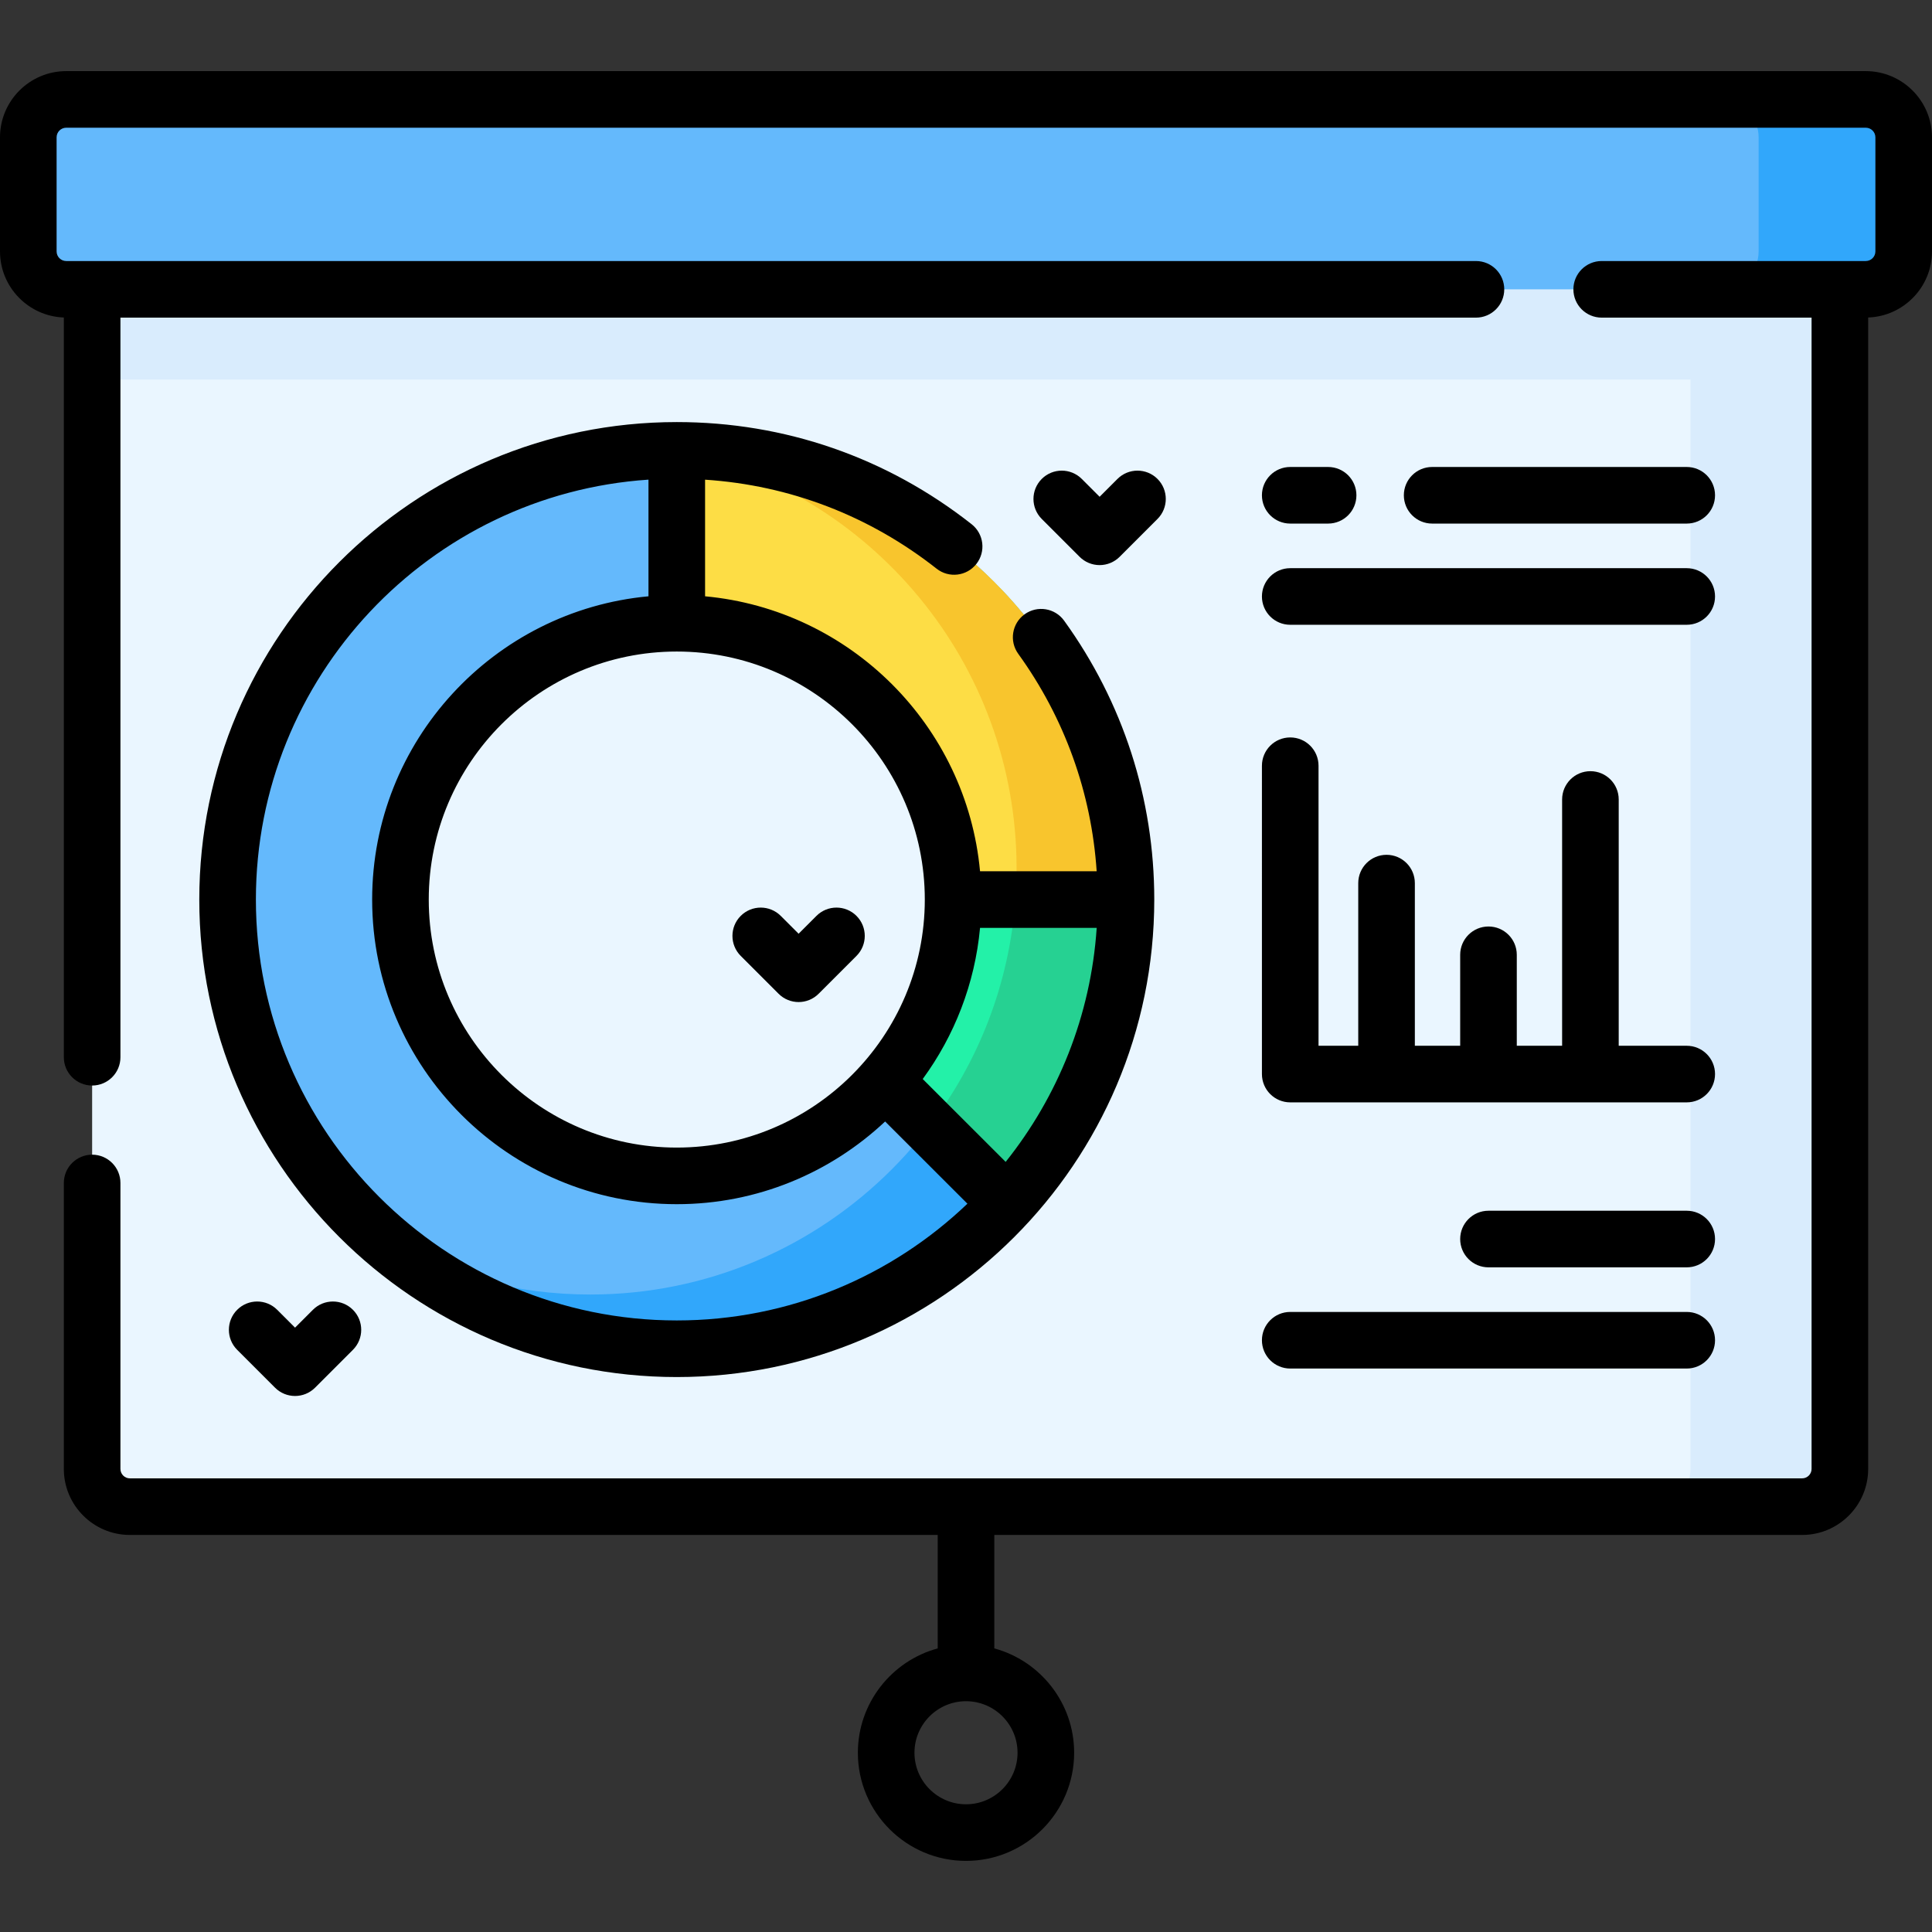
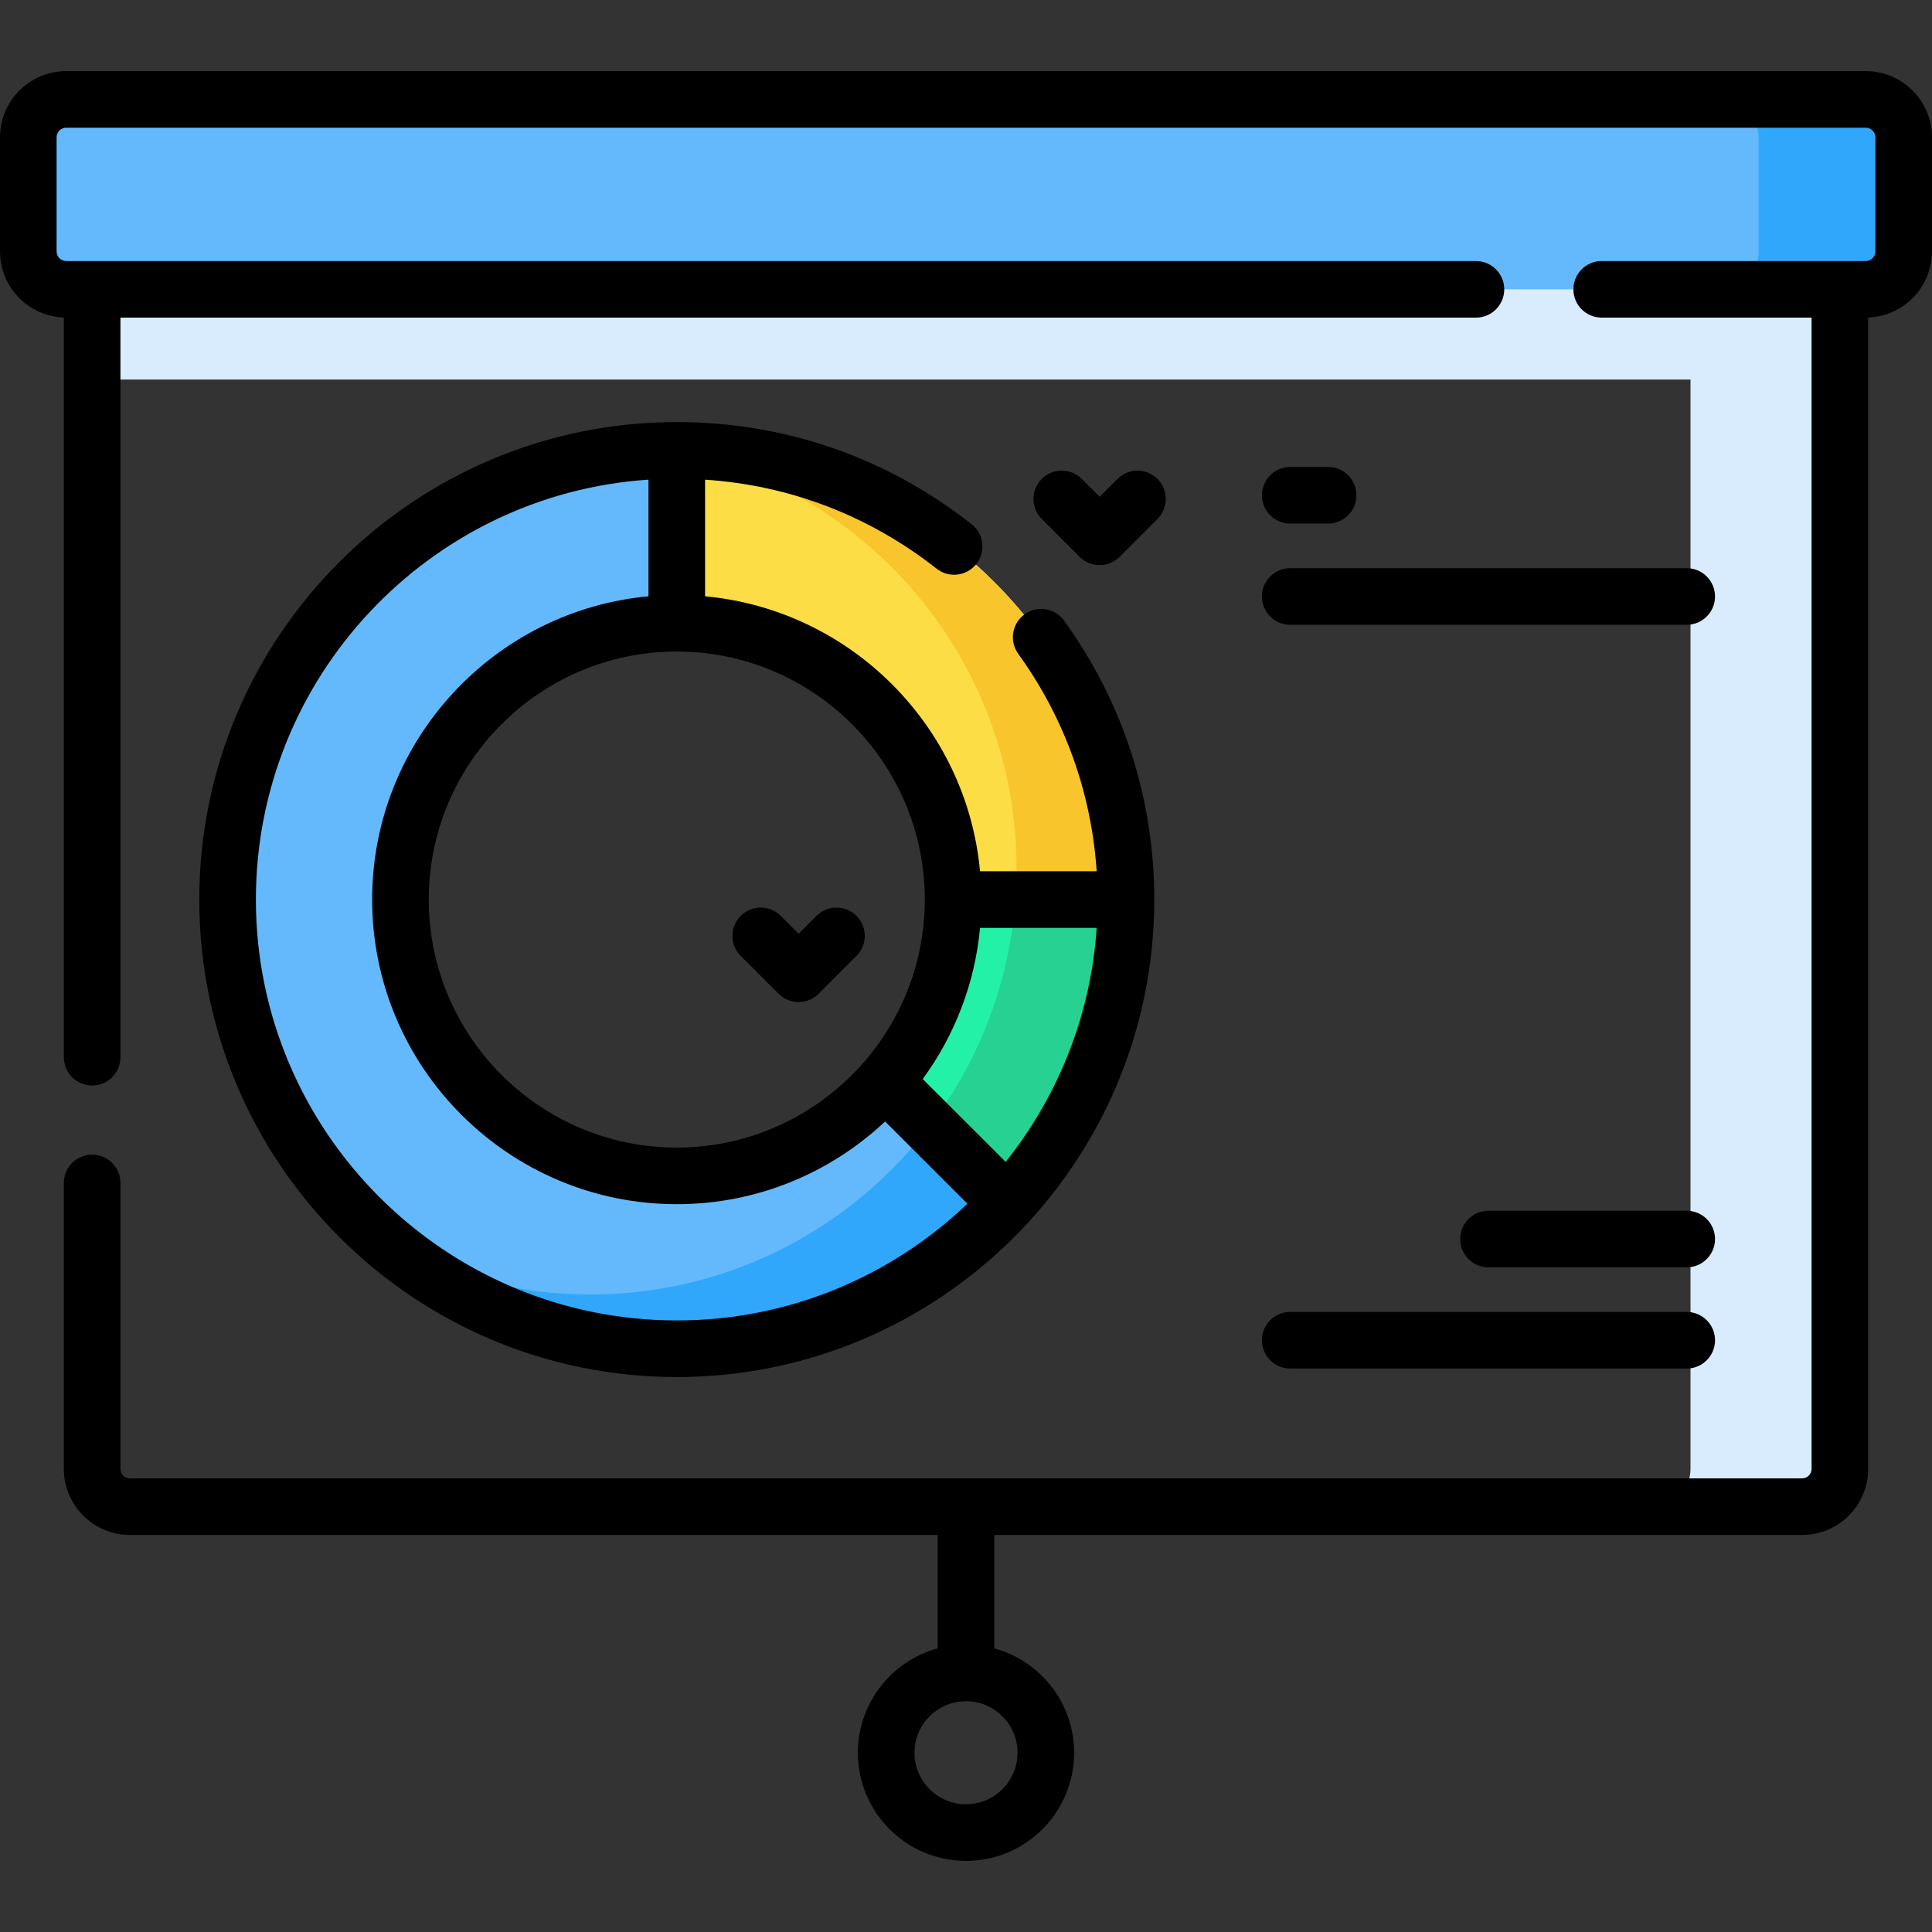
<svg xmlns="http://www.w3.org/2000/svg" id="Capa_1" enable-background="new 0 0 511.998 511.998" height="512" viewBox="0 0 511.998 511.998" width="512">
  <rect x="0" y="0" width="511.998" height="511.998" fill="#333333" stroke="none" />
  <g>
    <g>
      <g>
-         <path d="m477.583 399.276h-443.166c-5.523 0-10-4.477-10-10v-321.406h463.167v321.406c-.001 5.523-4.478 10-10.001 10z" fill="#eaf6ff" />
        <g fill="#d9ecfd">
          <path d="m24.417 67.87h463.167v32.712h-463.167z" />
          <path d="m487.58 67.868v321.41c0 5.52-4.47 10-10 10h-39.58c5.52 0 10-4.48 10-10v-321.41z" />
        </g>
      </g>
      <g>
        <path d="m494.447 76.674h-476.896c-5.551 0-10.051-4.5-10.051-10.051v-30.225c0-5.551 4.5-10.051 10.051-10.051h476.895c5.551 0 10.051 4.5 10.051 10.051v30.225c.001 5.551-4.499 10.051-10.05 10.051z" fill="#64b9fc" />
        <path d="m504.5 36.395v30.226c0 5.548-4.503 10.051-10.051 10.051h-38.447c5.548 0 10.051-4.503 10.051-10.051v-30.226c0-5.548-4.503-10.051-10.051-10.051h38.447c5.548 0 10.051 4.503 10.051 10.051z" fill="#31a7fb" />
      </g>
    </g>
    <g>
      <g>
        <g>
          <path d="m179.353 357.43c-65.638 0-119.039-53.401-119.039-119.039s53.4-119.039 119.039-119.039 119.04 53.4 119.04 119.039-53.401 119.039-119.04 119.039zm0-192.267c-40.378 0-73.228 32.85-73.228 73.228s32.85 73.228 73.228 73.228 73.229-32.85 73.229-73.228-32.851-73.228-73.229-73.228z" fill="#64b9fc" />
        </g>
        <g>
          <path d="m298.394 238.386c0 65.646-53.407 119.042-119.042 119.042-29.109 0-55.812-10.508-76.518-27.922 15.96 8.648 34.218 13.555 53.61 13.555 62.29 0 112.96-50.67 112.96-112.949 0-54.657-39.018-100.378-90.671-110.747.203-.011.417-.011.62-.011 65.634 0 119.041 53.396 119.041 119.032z" fill="#31a7fb" />
        </g>
        <g>
          <path d="m266.927 318.93c19.523-21.212 31.465-49.505 31.465-80.539h-45.811c0 18.411-6.845 35.243-18.103 48.123 10.832 10.79 21.648 21.596 32.449 32.416z" fill="#23f1a8" />
        </g>
        <g>
          <path d="m298.394 238.386c0 31.043-11.941 59.329-31.471 80.548-6.842-6.863-13.694-13.715-20.546-20.557 12.881-16.911 21.091-37.553 22.716-59.992h29.301z" fill="#26d192" />
        </g>
        <g>
          <path d="m252.582 238.391c0-40.378-32.85-73.228-73.229-73.228v-45.811c65.639 0 119.04 53.4 119.04 119.039z" fill="#fddd45" />
        </g>
        <g>
          <path d="m298.394 238.386c0-65.636-53.407-119.032-119.042-119.032v.139c51.343 10.604 90.051 56.186 90.051 110.619 0 2.779-.096 5.537-.31 8.274z" fill="#f8c52d" />
        </g>
      </g>
      <g>
        <path d="m494.446 18.846h-476.895c-9.677 0-17.551 7.874-17.551 17.551v30.226c0 9.464 7.534 17.181 16.917 17.519v196.033c0 4.142 3.358 7.5 7.5 7.5s7.5-3.358 7.5-7.5v-196h359.224c4.143 0 7.5-3.358 7.5-7.5s-3.357-7.5-7.5-7.5h-373.59c-1.407 0-2.551-1.145-2.551-2.551v-30.227c0-1.407 1.145-2.551 2.551-2.551h476.895c1.407 0 2.552 1.145 2.552 2.551v30.226c0 1.407-1.145 2.551-2.552 2.551h-69.982c-4.143 0-7.5 3.358-7.5 7.5s3.357 7.5 7.5 7.5h55.62v305.102c0 1.378-1.121 2.5-2.5 2.5h-443.167c-1.378 0-2.5-1.122-2.5-2.5v-75.777c0-4.142-3.358-7.5-7.5-7.5s-7.5 3.358-7.5 7.5v75.777c0 9.649 7.851 17.5 17.5 17.5h214.083v30.064c-12.174 3.306-21.157 14.449-21.157 27.655 0 15.802 12.856 28.657 28.658 28.657s28.658-12.855 28.658-28.657c0-13.207-8.984-24.35-21.159-27.656v-30.063h214.084c9.649 0 17.5-7.851 17.5-17.5v-305.134c9.381-.339 16.914-8.057 16.914-17.519v-30.226c0-9.677-7.874-17.551-17.552-17.551zm-224.787 445.649c0 7.531-6.127 13.657-13.658 13.657s-13.658-6.126-13.658-13.657 6.127-13.658 13.658-13.658 13.658 6.127 13.658 13.658z" />
        <path d="m447 320.857h-52.538c-4.143 0-7.5 3.358-7.5 7.5s3.357 7.5 7.5 7.5h52.538c4.143 0 7.5-3.358 7.5-7.5s-3.357-7.5-7.5-7.5z" />
        <path d="m341.923 362.676h105.077c4.143 0 7.5-3.358 7.5-7.5s-3.357-7.5-7.5-7.5h-105.077c-4.143 0-7.5 3.358-7.5 7.5s3.357 7.5 7.5 7.5z" />
        <path d="m341.923 138.754h10.04c4.143 0 7.5-3.358 7.5-7.5s-3.357-7.5-7.5-7.5h-10.04c-4.143 0-7.5 3.358-7.5 7.5s3.357 7.5 7.5 7.5z" />
-         <path d="m447 138.754c4.143 0 7.5-3.358 7.5-7.5s-3.357-7.5-7.5-7.5h-67.467c-4.143 0-7.5 3.358-7.5 7.5s3.357 7.5 7.5 7.5z" />
        <path d="m341.923 165.573h105.077c4.143 0 7.5-3.358 7.5-7.5s-3.357-7.5-7.5-7.5h-105.077c-4.143 0-7.5 3.358-7.5 7.5s3.357 7.5 7.5 7.5z" />
-         <path d="m334.423 284.637c0 4.142 3.357 7.5 7.5 7.5h105.077c4.143 0 7.5-3.358 7.5-7.5s-3.357-7.5-7.5-7.5h-18.025v-65.265c0-4.142-3.357-7.5-7.5-7.5s-7.5 3.358-7.5 7.5v65.265h-12.013v-24.108c0-4.142-3.357-7.5-7.5-7.5s-7.5 3.358-7.5 7.5v24.108h-12.014v-43.104c0-4.142-3.357-7.5-7.5-7.5s-7.5 3.358-7.5 7.5v43.104h-10.525v-74.21c0-4.142-3.357-7.5-7.5-7.5s-7.5 3.358-7.5 7.5z" />
        <path d="m248.213 150.708c3.253 2.562 7.97 2 10.532-1.254s2.001-7.97-1.254-10.532c-22.498-17.708-49.517-27.069-78.138-27.069-69.773 0-126.539 56.765-126.539 126.539s56.765 126.539 126.539 126.539 126.54-56.765 126.54-126.539c0-26.705-8.261-52.262-23.89-73.911-2.426-3.358-7.113-4.114-10.471-1.691-3.358 2.425-4.116 7.113-1.691 10.471 12.301 17.039 19.405 36.829 20.786 57.63h-30.906c-3.569-38.538-34.33-69.299-72.868-72.867v-30.903c22.429 1.474 43.512 9.538 61.36 23.587zm-180.399 87.683c0-58.982 46.021-107.409 104.039-111.281v30.914c-41.009 3.797-73.228 38.383-73.228 80.367 0 44.514 36.214 80.728 80.728 80.728 21.343 0 40.765-8.341 55.215-21.915 7.277 7.255 14.546 14.518 21.809 21.787-20.037 19.156-47.18 30.939-77.024 30.939-61.502 0-111.539-50.036-111.539-111.539zm191.907 7.5h30.914c-1.559 23.359-10.339 44.771-24.125 62.02-7.321-7.326-14.647-14.647-21.981-21.959 8.377-11.449 13.813-25.173 15.192-40.061zm-14.639-7.5c0 36.243-29.486 65.728-65.729 65.728s-65.728-29.485-65.728-65.728 29.485-65.728 65.728-65.728 65.729 29.485 65.729 65.728z" />
-         <path d="m82.922 347.11-4.731 4.731-4.731-4.731c-2.929-2.929-7.678-2.929-10.606 0-2.929 2.929-2.929 7.678 0 10.606l10.034 10.034c1.464 1.464 3.384 2.197 5.303 2.197s3.839-.732 5.303-2.197l10.034-10.034c2.929-2.929 2.929-7.678 0-10.606-2.928-2.929-7.677-2.929-10.606 0z" />
        <path d="m206.334 263.358c1.464 1.465 3.384 2.197 5.303 2.197s3.839-.732 5.303-2.197l10.034-10.034c2.929-2.929 2.929-7.677 0-10.606-2.928-2.929-7.677-2.929-10.606 0l-4.731 4.73-4.73-4.73c-2.929-2.929-7.678-2.929-10.606 0-2.929 2.929-2.929 7.678 0 10.606z" />
        <path d="m286.105 147.561c1.406 1.406 3.314 2.197 5.304 2.197s3.896-.79 5.304-2.197l10.034-10.034c2.929-2.929 2.929-7.678 0-10.606-2.93-2.929-7.678-2.929-10.607 0l-4.73 4.73-4.729-4.73c-2.929-2.928-7.678-2.929-10.606 0-2.93 2.929-2.93 7.678-.001 10.607z" />
      </g>
    </g>
  </g>
</svg>